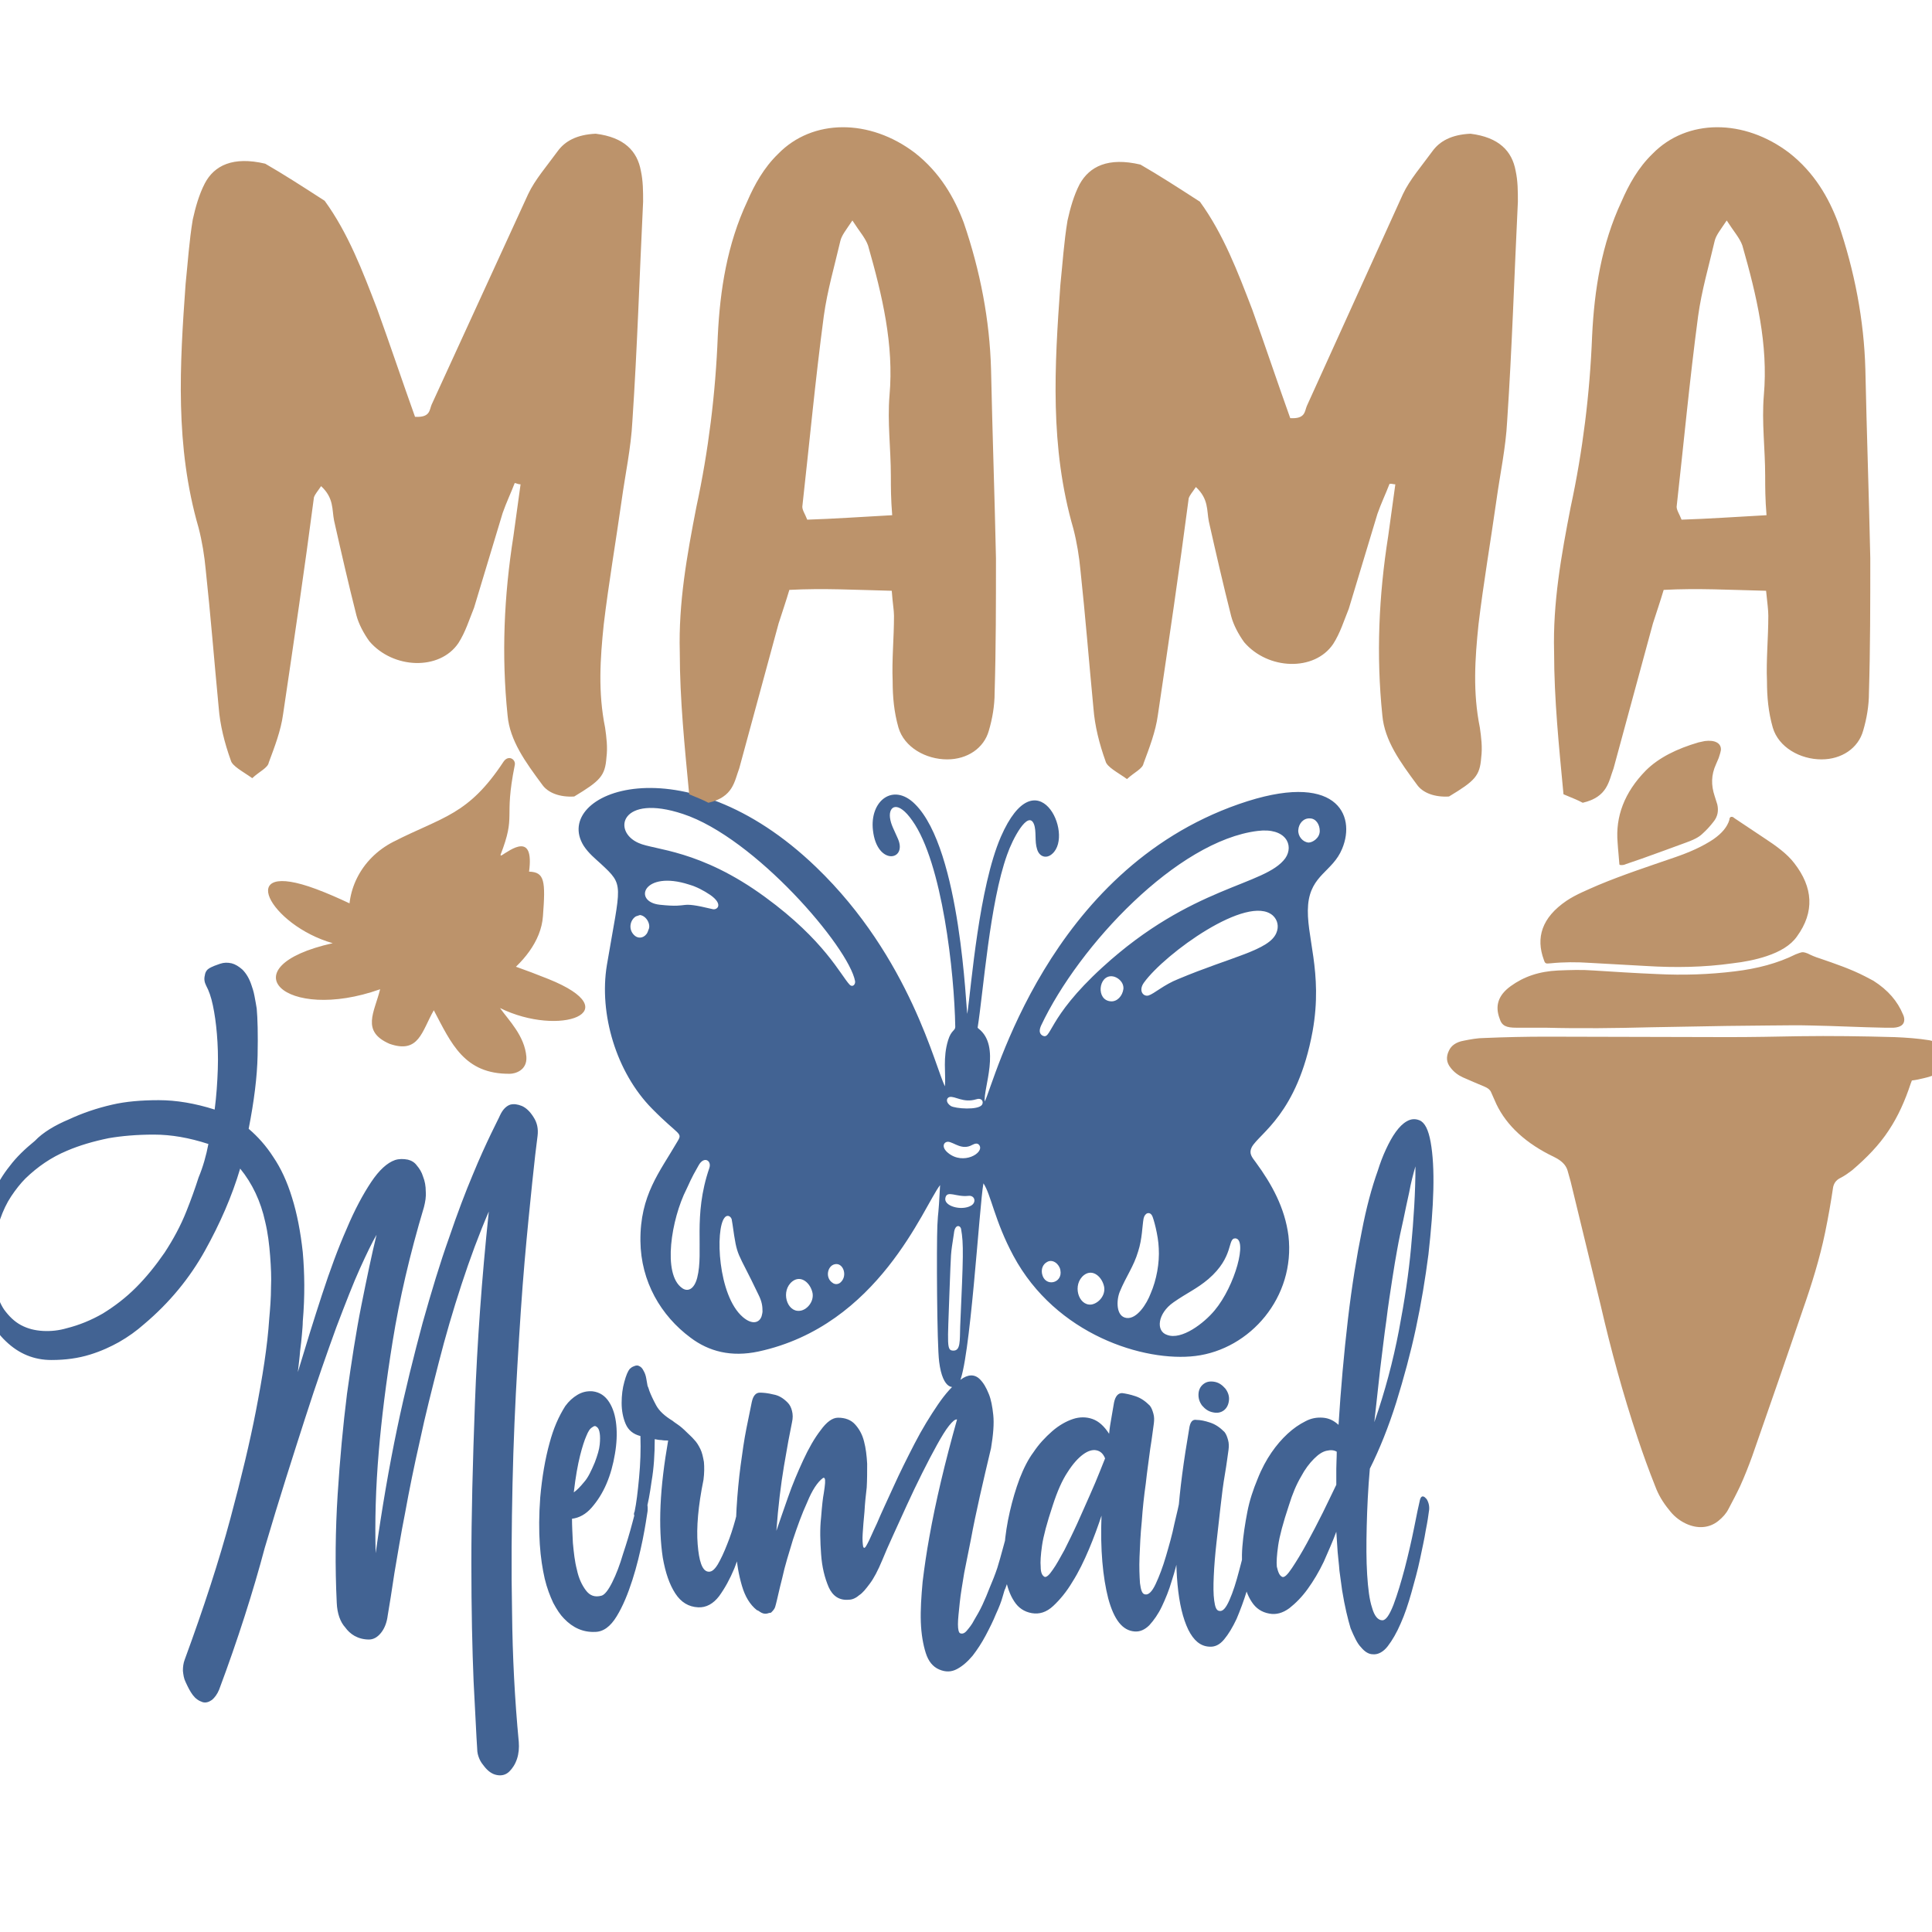
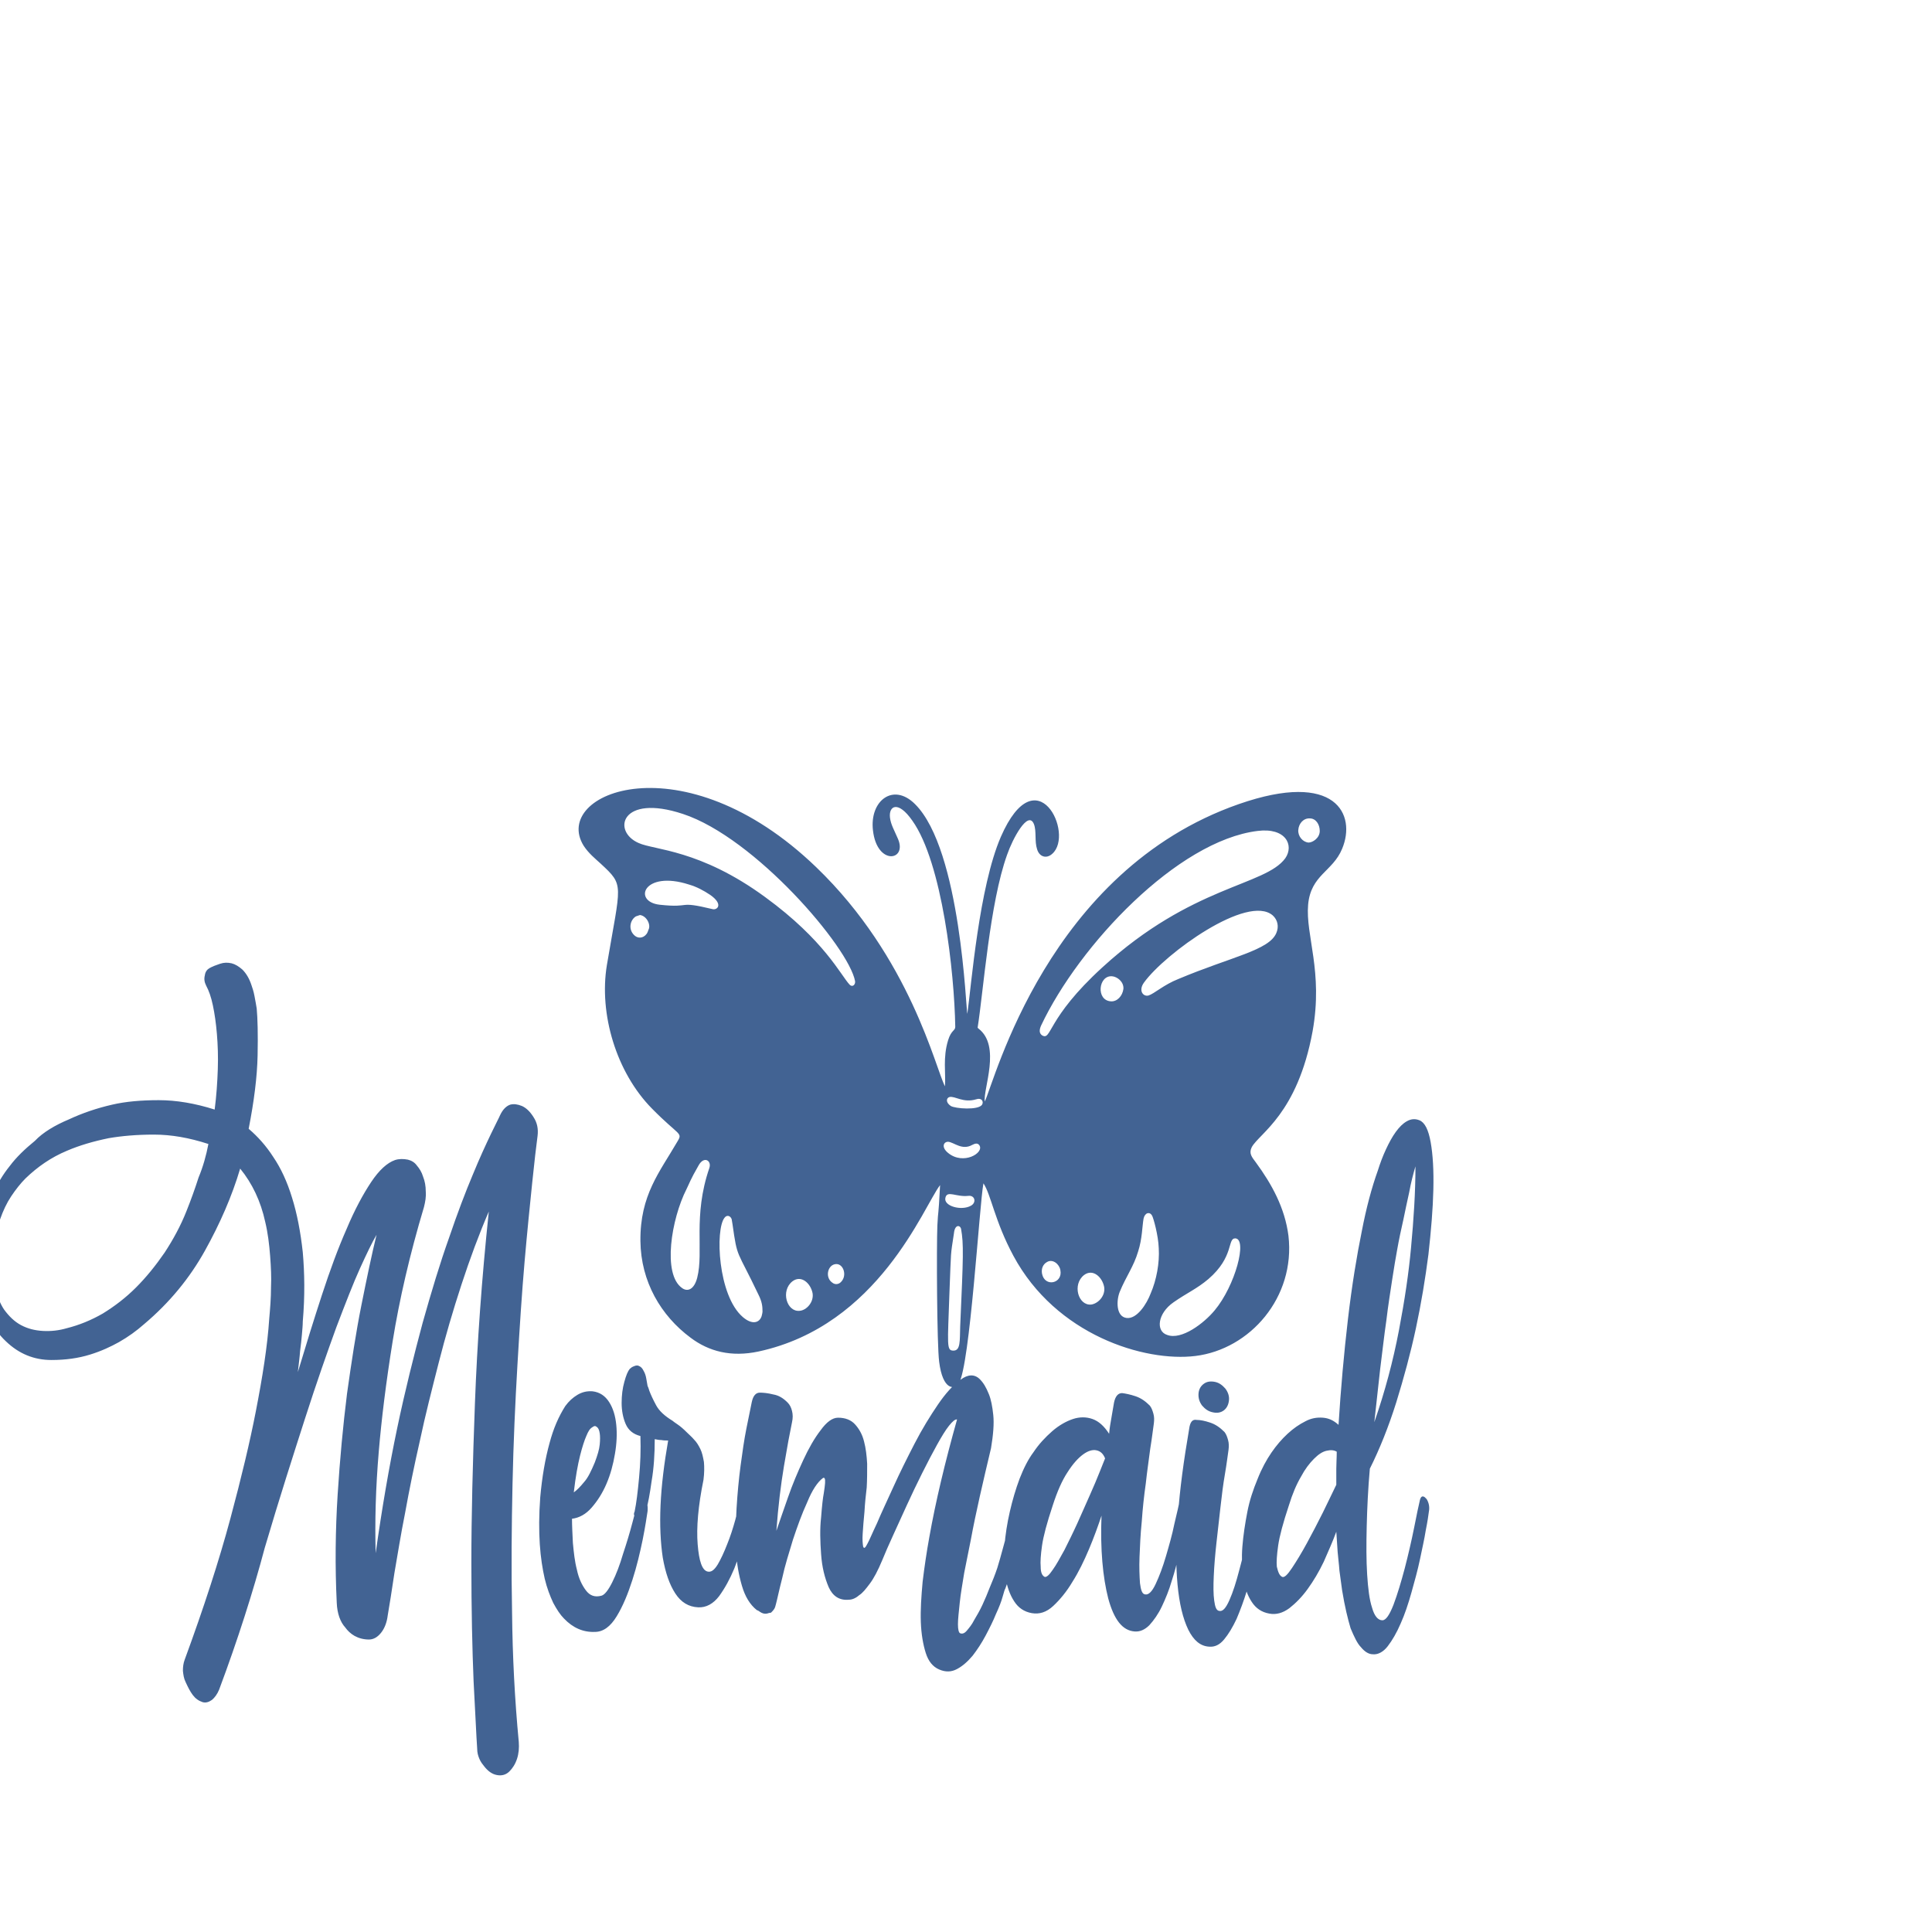
<svg xmlns="http://www.w3.org/2000/svg" version="1.1" id="Layer_1" x="0px" y="0px" viewBox="0 0 432 432" enable-background="new 0 0 432 432" xml:space="preserve">
  <path fill="#426393" d="M210.2,265c-3.7,4.8-13.7,31.4-40.6,37.2c-6.1,1.3-11.1,0-15.2-3.1c-6.6-4.9-11.1-12.5-11.2-21.6  c-0.1-10.3,4.3-15.4,8.3-22.3c1.2-2,0.3-1.2-5.7-7.3c-8-8.1-11.9-21.2-10.1-32.1c3.1-18.4,4-17.7-1.4-22.7c-1.2-1.1-2.7-2.3-3.8-4  c-7.3-11.8,22.2-23.9,52,4.8c21.1,20.3,26.7,45.1,28.8,49c0.2-3-0.5-6.4,0.7-10.3c0.7-2.3,1.6-2.1,1.6-3  c-0.2-12.1-2.9-36.7-9.6-46.1c-3.2-4.6-5.3-3.3-5-0.7c0.2,1.6,0.9,2.7,1.8,4.8c2.1,4.9-4.7,6-5.6-1.9c-0.8-6.6,4.5-10.8,9.4-5.9  c10.3,10.2,11.4,46.4,11.7,46.9c0.9-6.4,2.6-28.3,7.5-39.6c8-18.3,16.5-0.6,11.5,3.8c-1.3,1.2-2.9,0.7-3.4-1c-0.6-1.8-0.1-4-0.7-5.6  c-1.3-3.3-4.8,3.3-6,6.8c-3.9,10.8-5.3,30.5-6.6,38.7c0.1,0.1,0.1,0.1,0.2,0.2c5.1,3.9,1,13.5,1.4,16.3c2.2-4.5,14.1-51.6,56.8-66.5  c21.8-7.6,26.3,2.4,23.1,10c-2.1,5.1-7,5.8-7.6,12.5c-0.6,6.9,3.4,14.9,1,28.3c-3.4,18.5-11.9,22.8-13.6,25.9  c-0.7,1.4,0,2.2,0.9,3.4c3.6,4.9,6.5,10.2,7.3,16.4c1.6,13.8-8.6,25.4-20.8,26.9c-11.4,1.4-31.2-4.7-40.7-22.4  c-4.2-7.8-5-13.7-6.7-16.2c-0.9,4.7-3,40.8-5.5,44.7c-1,1.5-3.6,1.6-4.4-4.8c-0.5-3.8-0.6-25.8-0.4-30.5c0.2-4,0.2-1.1,0.6-8.9  C210.2,265.1,210.2,265,210.2,265z M281.2,185.8c-17.9,2.2-39.9,25.5-48.4,43.5c-0.4,0.9-0.5,1.7,0.2,2.2c2.2,1.3,0.9-3.7,13.5-15.2  c20.1-18.4,36.4-18.2,40.9-24.4C289.4,189,287.5,185,281.2,185.8z M142.8,188.5c3.5,1.6,13.7,1.4,28.3,12.1  c13.3,9.7,16.9,17.5,18.9,19.6c0.6,0.6,1.3,0,1.2-0.8c-1.4-7.6-22.4-32.1-38.5-37.4C138.8,177.4,136.8,185.9,142.8,188.5z   M255.8,219.7c-1.3,1.8-0.2,3.2,1,2.9c1.3-0.4,3.4-2.4,6.7-3.7c11.9-5,20.3-6.4,21.9-10.3c0.6-1.4,0.3-2.9-0.8-3.9  C279,199.8,260.5,213.2,255.8,219.7z M152.5,288c1.2,0.9,2.7,0.4,3.4-2.3c1.5-5.9-1-13.7,2.7-24.5c0.6-1.7-1.2-2.8-2.4-0.6  c-1.9,3.3-2,3.9-2.7,5.3C150.1,272.6,148.1,284.9,152.5,288z M271.6,293c4.6-5.5,7.4-16,4.6-16.1c-1.8,0-0.2,4.1-6,9.1  c-2.6,2.2-4.8,3.1-7.8,5.2c-3.6,2.5-4,6.5-1.4,7.3C264.2,299.7,269.2,295.9,271.6,293z M259.1,279.1c-0.1-2.9-1.2-6.8-1.5-7.3  c-0.5-0.9-1.6-0.7-1.9,0.7c-0.3,1.7-0.3,4.5-1.2,7.3c-1,3.4-2.7,5.6-4.1,9c-0.8,1.9-0.9,5.6,1.5,5.9c2.3,0.3,4.5-3.1,5.4-5.5  C258.6,286.2,259.3,282.4,259.1,279.1z M170.5,293.3c0-1.2-0.1-2.2-0.9-3.8c-4.9-10.3-4.7-7.9-5.8-15.7c-0.1-0.4-0.1-0.8-0.2-1.2  c-0.3-0.8-1.1-1-1.6-0.3c-2.1,2.6-1.5,17.4,4.1,22.2c2.1,1.8,3.7,1.3,4.2-0.2C170.4,293.9,170.5,293.5,170.5,293.3z M212.3,289  C212.3,289,212.3,289,212.3,289c-0.4,11.9-0.7,13,0.9,13c1.6,0,1.4-2.2,1.5-5.4c0.7-15.7,0.8-18.4,0.2-21.8c-0.2-0.9-1.4-1.1-1.6,1  C212.5,281.1,212.7,279,212.3,289z M147.5,202.3c7.4,0.8,3.6-1,11.9,1c1,0.2,2.4-1.1-0.6-3.2c-1.5-1-3-1.8-4.7-2.3  C143.9,194.5,141.4,201.6,147.5,202.3z M181.7,289.2c-0.4-2.2-2.5-4.2-4.5-2.7c-2.7,2.1-1.3,6.9,1.6,6.6  C180.3,293,182,291.2,181.7,289.2z M246.9,287.8c-0.4-2.2-2.5-4.2-4.5-2.7c-2.7,2.1-1.3,6.9,1.6,6.6  C245.5,291.5,247.2,289.8,246.9,287.8z M248.4,223.9c1.4,0.1,2.6-1.2,2.8-2.8c0.1-1.6-1.4-2.7-2.5-2.8  C245.6,218,245,223.7,248.4,223.9z M219,256.1c-0.4-0.6-1-0.4-1.6-0.1c-2.3,1.3-4.1-0.6-5.4-0.7c-1,0-1.6,1.2,0,2.5  C215.4,260.6,220.1,257.8,219,256.1z M290.3,185.6c-0.1,1.4,1,2.7,2.3,2.8c0.9,0,2.5-1,2.5-2.6c0-1.5-0.9-2.8-2.2-2.8  C291.5,182.9,290.4,184.1,290.3,185.6z M219.6,247c0.4-0.7-0.1-1.6-1.3-1.2c-2.9,0.9-4.8-0.8-6-0.5c-0.7,0.2-0.9,1.2,0.3,2  C213.6,247.9,218.8,248.3,219.6,247z M143.1,204.6c-0.3,0.1-0.6,0.2-0.9,0.3c-1.2,0.7-1.8,2.7-0.5,4.1c0.8,0.9,2.1,0.9,2.9-0.2  c0.2-0.3,0.3-0.6,0.4-0.9C145.6,206.8,144.6,204.8,143.1,204.6z M217.1,269.6c1.3-0.7,0.9-2.4-0.6-2.2c-2.7,0.3-4.7-1.3-5.1,0.4  C210.9,269.7,215,270.8,217.1,269.6z M237.1,284c-0.2-1.3-1.7-2.6-3-1.8c-0.9,0.5-1.3,1.5-1.1,2.6C233.6,287.9,237.7,287,237.1,284z   M186.1,286.8c0.6,0.5,1.4,0.4,1.9-0.1c1.6-1.5,0.5-4.5-1.4-4C185,283.1,184.5,285.7,186.1,286.8z M15.4,250.3  c3-1.4,6.2-2.5,9.7-3.3c3-0.7,6.5-1,10.4-1c3.9,0,8.1,0.7,12.5,2.1c0.4-3.1,0.6-6.1,0.7-9c0.1-2.9,0-5.5-0.2-7.9  c-0.2-2.4-0.5-4.5-0.9-6.4c-0.4-1.9-0.9-3.3-1.5-4.4c-0.4-0.8-0.5-1.5-0.3-2.3c0.1-0.8,0.5-1.3,1-1.6c0.7-0.4,1.5-0.7,2.4-1  c0.9-0.3,1.7-0.3,2.6-0.1c0.8,0.2,1.6,0.7,2.4,1.4c0.8,0.8,1.5,1.9,2,3.4c0.2,0.6,0.5,1.4,0.7,2.5c0.2,1.1,0.4,2.1,0.5,2.8  c0.2,2.2,0.3,5.7,0.2,10.5c-0.1,4.8-0.8,10.3-2,16.4c2,1.7,3.9,3.8,5.5,6.3c1.7,2.5,3.1,5.5,4.2,9.1c1.1,3.5,1.9,7.6,2.4,12.2  c0.4,4.6,0.5,9.7,0,15.5c0,0.8-0.1,1.8-0.2,3c-0.1,1-0.2,2.2-0.4,3.6c-0.1,1.4-0.3,2.9-0.5,4.7c1.8-6,3.6-11.8,5.4-17.3  c1.8-5.5,3.6-10.4,5.5-14.7c1.8-4.3,3.7-7.8,5.5-10.5s3.6-4.3,5.3-4.9c0.9-0.3,1.9-0.3,2.9-0.1c0.8,0.2,1.5,0.6,2,1.3  c0.6,0.7,1.1,1.5,1.4,2.5c0.4,1,0.6,2.1,0.6,3.3c0.1,1.2-0.1,2.3-0.4,3.5c-3.2,10.7-5.5,20.7-7,30c-1.5,9.3-2.5,17.5-3.1,24.6  c-0.7,8.2-0.9,15.8-0.7,22.8c1.4-10,3-19.3,4.8-27.9c1.8-8.6,3.8-16.5,5.7-23.6c2-7.1,3.9-13.4,5.9-19c1.9-5.6,3.7-10.3,5.3-14.1  c1.6-3.9,3-6.9,4.1-9.2c1.1-2.3,1.8-3.6,2-4.1c0.6-1.3,1.4-2.1,2.3-2.4c0.8-0.2,1.6-0.1,2.6,0.3c0.9,0.4,1.8,1.2,2.6,2.5  c0.8,1.2,1.1,2.6,0.9,4.2c-0.3,2.2-0.7,5.7-1.2,10.5c-0.5,4.9-1.1,10.7-1.7,17.6c-0.6,6.9-1.1,14.6-1.6,23.1s-0.9,17.4-1.1,26.7  c-0.2,9.3-0.3,18.8-0.1,28.7c0.1,9.8,0.6,19.4,1.5,28.9c0.1,1.3,0,2.6-0.4,3.8c-0.4,1.2-1,2.1-1.7,2.8c-0.8,0.8-1.8,1-2.8,0.8  c-1.1-0.2-2-0.9-2.8-1.9c-0.4-0.5-0.8-1-1.1-1.7c-0.3-0.7-0.5-1.4-0.5-2.3c-0.2-2.8-0.4-7.8-0.8-15c-0.3-7.2-0.5-16-0.5-26.5  s0.3-22.4,0.8-35.8c0.5-13.3,1.5-27.6,3.1-42.8c-2.2,5.1-4.2,10.5-6.1,16.3c-1.9,5.8-3.6,11.6-5.1,17.5c-1.5,5.9-3,11.7-4.2,17.4  c-1.3,5.7-2.4,11.1-3.3,16.1c-1,5-1.7,9.5-2.4,13.5c-0.6,4-1.1,7.2-1.5,9.5c-0.2,1.6-0.7,2.9-1.5,3.9c-0.8,1-1.7,1.5-2.7,1.5  c-1.2,0-2.3-0.3-3.2-0.8c-0.9-0.5-1.6-1.2-2.1-1.9c-1.1-1.2-1.8-3.1-1.9-5.5c-0.4-8.2-0.3-16.3,0.2-24.2c0.5-7.9,1.2-15.4,2.1-22.6  c1-7.1,2-13.7,3.2-19.7c1.2-6,2.3-11.3,3.4-15.8c-1,1.7-2.2,4.2-3.7,7.5c-1.5,3.3-3.2,7.7-5.3,13.2c-2,5.5-4.4,12.3-7,20.4  c-2.6,8.1-5.7,17.7-9,28.9c-1.3,4.9-2.8,10-4.5,15.3c-1.7,5.3-3.6,10.8-5.7,16.4c-0.4,1-1,1.8-1.6,2.3c-0.7,0.5-1.4,0.7-2.1,0.5  c-0.9-0.3-1.6-0.8-2.2-1.6c-0.6-0.8-1.1-1.8-1.6-2.9c-0.4-0.8-0.5-1.6-0.6-2.5c0-0.9,0.1-1.7,0.4-2.5c4.3-11.7,7.7-22.2,10.2-31.5  c2.5-9.3,4.4-17.3,5.7-24c1.5-7.7,2.6-14.6,3-20.7c0.2-2.3,0.4-4.6,0.4-7.1c0.1-2.1,0-4.4-0.2-7c-0.2-2.6-0.5-5.1-1.1-7.6  c-1-4.6-2.9-8.6-5.6-11.9c-1.8,6.1-4.5,12.3-7.9,18.4c-3.4,6.1-7.9,11.6-13.6,16.4c-1.7,1.5-3.5,2.8-5.6,4c-1.8,1-3.9,2-6.5,2.8  c-2.6,0.8-5.4,1.2-8.6,1.2c-3.9,0-7.3-1.4-10.2-4.2c-3-2.8-4.9-6.9-5.7-12.2c-0.6-5.1-0.3-10,0.8-14.6c0.5-2,1.2-4,2.1-6.2  s2.1-4.2,3.7-6.2c1.5-2,3.4-3.8,5.6-5.6C9.6,253.2,12.3,251.6,15.4,250.3z M46.6,255.8c-4.3-1.4-8.3-2.1-12.2-2.1  c-3.8,0-7.2,0.3-10.1,0.8c-3.4,0.7-6.5,1.6-9.3,2.8c-3.6,1.5-6.6,3.6-9.3,6.2c-1.1,1.1-2.2,2.5-3.2,4c-1,1.5-1.8,3.2-2.5,5.2  c-0.7,1.9-1.1,4.1-1.4,6.4c-0.3,2.4-0.2,5,0.2,7.8c0.4,2.5,1.1,4.4,2.1,5.9c1.1,1.5,2.3,2.7,3.8,3.5c1.5,0.8,3.1,1.2,4.9,1.3  s3.6-0.1,5.3-0.6c2.8-0.7,5.5-1.8,8.1-3.3c2.6-1.6,5.1-3.5,7.4-5.8c2.3-2.3,4.4-4.9,6.4-7.8c1.9-2.9,3.6-6,4.9-9.3  c1-2.5,1.9-5,2.7-7.5C45.4,260.9,46.1,258.4,46.6,255.8z M144.2,335.1c0.5,0.7,0.7,1.6,0.6,2.8c-0.2,1.3-0.5,3.4-1.1,6.4  c-0.6,2.9-1.3,5.9-2.3,9c-1,3.1-2.1,5.8-3.5,8.1c-1.4,2.3-3,3.5-4.9,3.5c-2.6,0.1-4.9-0.9-6.9-3c-0.8-0.8-1.6-2-2.4-3.5  c-0.7-1.5-1.4-3.3-1.9-5.4c-0.5-2.2-0.9-4.7-1.1-7.7c-0.2-3-0.2-6.5,0.1-10.5c0.4-4.5,1.1-8.6,2.1-12.2c0.4-1.5,0.9-3,1.5-4.4  c0.6-1.4,1.3-2.7,2-3.8c0.8-1.1,1.7-1.9,2.7-2.5s2.1-0.9,3.4-0.8c1.6,0.2,2.8,1,3.7,2.4c0.9,1.4,1.4,3.1,1.6,5.1  c0.2,2,0.1,4.2-0.3,6.5c-0.4,2.4-1,4.6-1.9,6.7c-0.9,2.1-2,3.8-3.3,5.3c-1.3,1.5-2.8,2.3-4.4,2.5c0,1.5,0.1,3.3,0.2,5.4  c0.2,2.1,0.4,4.1,0.9,6c0.4,1.9,1.1,3.4,2,4.6c0.9,1.2,2,1.6,3.5,1.2c0.7-0.2,1.5-1.2,2.4-3c0.9-1.8,1.7-3.9,2.4-6.3  c0.8-2.4,1.5-4.7,2.1-7c0.6-2.3,1.1-4,1.3-5.2c0.1-0.4,0.2-0.6,0.4-0.7c0.2-0.1,0.4,0,0.6,0.1C144,334.8,144.1,335,144.2,335.1z   M132.9,318.9c-0.1,0-0.3,0.1-0.7,0.4c-0.3,0.2-0.7,0.8-1.1,1.8c-0.4,0.9-0.9,2.4-1.4,4.4c-0.5,2-1,4.7-1.4,8.2  c0.7-0.5,1.4-1.2,2.3-2.3c0.9-1,1.6-2.5,2.4-4.4c0.6-1.6,1-2.9,1.1-4c0.1-1,0.1-1.9,0-2.5c-0.1-0.7-0.3-1.1-0.5-1.3  C133.3,318.9,133,318.8,132.9,318.9z M145.2,311c0.3,0.8,0.8,1.9,1.5,3.2c0.7,1.3,1.9,2.4,3.7,3.5c0.1,0.1,0.5,0.4,1.1,0.8  c0.6,0.4,1.3,1,2.1,1.8c0.5,0.5,1.1,1,1.6,1.6c0.6,0.6,1,1.3,1.4,2.1c0.4,0.8,0.6,1.8,0.8,2.9c0.1,1.1,0.1,2.5-0.1,4  c-1.2,5.9-1.6,10.7-1.3,14.4c0.3,3.8,1,5.8,2.2,6.1c0.8,0.2,1.5-0.3,2.3-1.6c0.7-1.2,1.4-2.7,2.1-4.5c0.7-1.7,1.3-3.6,1.8-5.4  c0.5-1.9,0.9-3.4,1.1-4.5c0.2-0.8,0.6-1,1.1-0.6c0.1,0.1,0.2,0.2,0.4,0.4c0.5,0.8,0.7,1.8,0.5,2.8c-0.2,1.3-0.5,3.2-1.1,5.6  c-0.5,2.4-1.3,4.8-2.2,7.1c-1,2.4-2.1,4.4-3.4,6.2c-1.3,1.7-2.9,2.6-4.7,2.5c-2.1-0.1-3.8-1.1-5.1-3.1c-1.3-2-2.2-4.6-2.8-8  c-0.5-3.3-0.7-7.3-0.5-11.7c0.2-4.5,0.8-9.3,1.7-14.5c-0.5,0-1,0-1.5-0.1c-0.5,0-1-0.1-1.5-0.2c0,3.4-0.2,6.5-0.7,9.4  c-0.4,2.9-0.8,5-1.2,6.4c-0.3,1-0.8,1.7-1.5,1.8h-0.5c-0.2,0-0.4-0.1-0.6-0.4c-0.2-0.3-0.2-0.6,0-1c0.4-1.9,0.7-4.4,1-7.6  c0.3-3.2,0.4-6.2,0.3-9.3c-1.6-0.4-2.7-1.3-3.3-2.7c-0.6-1.4-0.9-3-0.9-4.7s0.2-3.3,0.6-4.7c0.4-1.5,0.8-2.4,1.2-2.9l0.5-0.4  c0.2-0.1,0.4-0.2,0.7-0.3c0.3-0.1,0.6-0.1,0.8,0c0.5,0.2,0.8,0.5,1.1,1.1c0.3,0.5,0.5,1.1,0.6,1.7c0.1,0.6,0.2,1.2,0.3,1.7  C145,310.3,145.1,310.7,145.2,311z M171.5,360.8c-0.5,0.1-1,0-1.6-0.4c-0.2-0.2-0.5-0.3-0.7-0.4c-1.5-1.2-2.6-3-3.3-5.4  c-0.7-2.4-1.2-5-1.3-8s-0.1-6.1,0.1-9.4c0.2-3.3,0.5-6.5,0.9-9.5c0.4-3,0.8-5.8,1.3-8.3c0.5-2.5,0.9-4.5,1.2-5.9  c0.3-1.4,0.9-2.1,1.8-2.1c0.8,0,1.8,0.1,3,0.4c1.2,0.2,2.2,0.8,3.2,1.8c0.5,0.5,0.8,1.1,1,1.9c0.2,0.8,0.2,1.6,0,2.5  c-0.5,2.4-1.1,5.6-1.8,9.8c-0.7,4.2-1.3,9-1.7,14.5c0.7-2.1,1.6-4.6,2.6-7.5c1-2.9,2.2-5.7,3.4-8.3c1.2-2.6,2.5-4.9,3.9-6.7  c1.3-1.8,2.6-2.8,3.9-2.8c1.6,0,2.9,0.5,3.8,1.5c0.9,1,1.6,2.2,2,3.8c0.4,1.5,0.6,3.2,0.7,5c0,1.8,0,3.6-0.1,5.3  c-0.2,1.7-0.4,3.5-0.5,5.4c-0.2,1.9-0.3,3.5-0.4,4.9c-0.1,1.4,0,2.3,0.1,2.9c0.2,0.6,0.5,0.3,1-0.7c0.4-0.7,1-2.2,2.1-4.5  c1-2.4,2.3-5.1,3.7-8.2c1.4-3.1,3-6.3,4.7-9.6c1.7-3.3,3.5-6.2,5.2-8.7c1.7-2.5,3.4-4.4,5.1-5.6c1.6-1.2,3.1-1.3,4.3-0.1  c0.8,0.8,1.4,1.8,2,3.3c0.5,1.2,0.8,2.8,1,4.7c0.2,1.9,0,4.4-0.5,7.4c-1.8,7.6-3.4,14.4-4.5,20.4c-0.5,2.5-1,5-1.5,7.5  c-0.4,2.5-0.8,4.7-1,6.7c-0.2,2-0.4,3.6-0.4,4.8c0,1.2,0.2,1.9,0.5,2c0.5,0.2,1,0,1.5-0.6c0.5-0.6,1.1-1.3,1.6-2.3  c0.6-1,1.3-2.2,1.9-3.5c0.6-1.3,1.1-2.5,1.6-3.8c0.6-1.4,1.2-2.9,1.7-4.4c0.4-1.3,0.8-2.7,1.2-4.2c0.4-1.5,0.8-2.9,1.2-4.3  c0.4-1.4,0.6-2.7,0.9-3.8c0.2-1.1,0.4-2.1,0.6-2.8c0.1-0.4,0.2-0.6,0.4-0.7c0.2-0.1,0.4,0,0.6,0.1c0.1,0.1,0.2,0.2,0.2,0.2  c0,0,0.1,0.1,0.2,0.2c0.5,0.8,0.7,1.7,0.5,2.8c-0.1,0.8-0.3,1.7-0.5,3c-0.2,1.2-0.5,2.6-0.8,4.2c-0.3,1.6-0.7,3.2-1.2,4.9  c-0.4,1.7-0.9,3.4-1.5,5c-0.1,0.1-0.3,0.7-0.6,1.8s-0.8,2.4-1.5,3.9c-0.6,1.5-1.4,3.1-2.3,4.8c-0.9,1.7-1.9,3.2-2.9,4.5  c-1.1,1.3-2.2,2.3-3.5,3c-1.3,0.7-2.6,0.7-4,0.1c-1.4-0.6-2.4-1.8-3-3.7c-0.6-1.9-1-4.2-1.1-6.9c-0.1-2.7,0.1-5.7,0.4-9  c0.4-3.3,0.9-6.7,1.5-10c1.4-7.9,3.5-16.7,6.2-26.3c-0.4-0.1-1,0.4-1.8,1.4c-0.8,1-1.7,2.5-2.7,4.3s-2.1,3.9-3.3,6.3  c-1.2,2.4-2.3,4.7-3.4,7.1c-1.1,2.4-2.1,4.6-3.1,6.8c-1,2.2-1.8,4-2.4,5.5c-1,2.4-1.9,4.1-2.8,5.3c-0.9,1.2-1.6,2.1-2.4,2.6  c-0.8,0.7-1.6,1-2.3,1c-2.1,0.2-3.6-0.8-4.5-2.8c-0.9-2.1-1.5-4.5-1.7-7.4c-0.2-2.8-0.3-5.6,0-8.2c0.2-2.6,0.4-4.4,0.6-5.4  c0.3-1.9,0.4-3,0.2-3.3c-0.1-0.2-0.2-0.2-0.4-0.1c-1.2,0.9-2.4,2.7-3.5,5.4c-1.2,2.6-2.2,5.4-3.2,8.4c-0.9,3-1.8,5.8-2.4,8.6  c-0.7,2.7-1.1,4.7-1.4,5.8c-0.1,0.4-0.2,0.8-0.4,1.1c-0.2,0.3-0.4,0.5-0.7,0.8C172.2,360.6,171.8,360.7,171.5,360.8z M265,335.1  c0.5,0.8,0.7,1.7,0.5,2.8c-0.1,0.8-0.3,2.1-0.6,3.8c-0.3,1.7-0.7,3.6-1.2,5.6c-0.5,2-1,4.1-1.7,6.2c-0.6,2.1-1.4,4-2.2,5.7  c-0.8,1.7-1.8,3.1-2.8,4.2c-1,1-2.1,1.5-3.3,1.4c-2.7-0.2-4.6-2.6-5.9-7.4c-1.2-4.7-1.8-10.9-1.5-18.5c-0.8,2.4-1.7,4.9-2.8,7.5  c-1.1,2.6-2.3,5.1-3.7,7.3c-1.3,2.2-2.8,4-4.3,5.4c-1.5,1.4-3.1,1.9-4.8,1.6c-1.7-0.3-3-1.2-3.9-2.6c-1-1.5-1.6-3.3-2-5.4  c-0.4-2.1-0.4-4.5-0.2-7c0.2-2.5,0.6-5.1,1.2-7.7c0.6-2.6,1.3-5,2.2-7.4c0.9-2.3,1.9-4.3,3.1-5.9c1.2-1.8,2.6-3.3,4.2-4.7  c1.5-1.3,3.1-2.2,4.6-2.7c1.5-0.5,3-0.5,4.4,0c1.4,0.5,2.6,1.6,3.7,3.3c0.1-1.2,0.3-2.4,0.5-3.5c0.2-1.1,0.4-2.3,0.6-3.5  c0.3-1.4,0.9-2.1,1.8-2.1c0.8,0.1,1.8,0.3,3,0.7c1.2,0.4,2.2,1.1,3.2,2.1c0.4,0.5,0.6,1.1,0.8,1.8c0.2,0.7,0.2,1.4,0.1,2.2  c-0.2,1.3-0.4,3.2-0.8,5.6c-0.3,2.4-0.7,5-1,7.8c-0.4,2.8-0.7,5.6-0.9,8.5c-0.3,2.9-0.4,5.5-0.5,7.9c-0.1,2.4,0,4.4,0.1,5.9  c0.2,1.6,0.5,2.4,1.1,2.5c0.8,0.2,1.6-0.6,2.4-2.3c0.8-1.7,1.6-3.8,2.3-6.2s1.4-4.8,1.9-7.3c0.6-2.5,1-4.2,1.2-5.4  c0.1-0.4,0.2-0.6,0.4-0.7c0.2-0.1,0.4,0,0.6,0.1C264.8,334.8,265,335,265,335.1z M233.6,352.6c0.4,0.1,1-0.4,1.8-1.6  c0.8-1.1,1.6-2.6,2.6-4.4c0.9-1.8,1.9-3.8,2.9-6c1-2.2,1.9-4.3,2.8-6.3s1.6-3.7,2.2-5.2c0.6-1.5,1-2.5,1.2-3c-0.4-1-1-1.6-1.9-1.8  c-0.9-0.2-1.9,0.1-3,0.9c-1.1,0.8-2.3,2.1-3.5,4c-1.2,1.8-2.3,4.3-3.3,7.4c-1.3,3.9-2.1,6.9-2.4,9c-0.3,2.1-0.4,3.7-0.3,4.7  C232.7,351.6,233,352.3,233.6,352.6z M281.7,335.1c0.5,0.8,0.7,1.7,0.5,2.8c-0.1,1.1-0.2,2.7-0.5,4.6c-0.3,1.9-0.7,4-1.2,6.3  s-1.1,4.6-1.7,6.9c-0.7,2.3-1.5,4.4-2.3,6.3c-0.9,1.9-1.8,3.4-2.8,4.6c-1,1.2-2.1,1.7-3.3,1.6c-2-0.1-3.5-1.4-4.7-3.8  c-1.2-2.5-2-5.8-2.4-10.1c-0.4-4.3-0.4-9.4,0.1-15.4c0.4-5.9,1.3-12.4,2.5-19.4c0.2-1.5,0.7-2.2,1.7-2c0.8,0,1.8,0.2,3,0.6  c1.2,0.4,2.2,1.1,3.2,2.1c0.4,0.5,0.6,1.1,0.8,1.8c0.2,0.7,0.2,1.4,0.1,2.2c-0.2,1.3-0.4,3.1-0.8,5.4c-0.4,2.3-0.7,4.7-1,7.4  c-0.3,2.6-0.6,5.3-0.9,8c-0.3,2.7-0.5,5.1-0.6,7.4c-0.1,2.2-0.1,4.1,0.1,5.5c0.2,1.5,0.5,2.2,1.1,2.3c0.8,0.2,1.5-0.6,2.3-2.4  c0.8-1.8,1.5-4,2.2-6.7c0.7-2.6,1.4-5.4,2-8.3c0.6-2.9,1-5.4,1.3-7.5c0.1-0.4,0.2-0.6,0.4-0.7c0.2-0.1,0.4,0,0.7,0.1  C281.3,334.7,281.4,334.9,281.7,335.1z M271.2,315.8c-1-0.2-1.7-0.7-2.4-1.5c-0.6-0.8-0.9-1.7-0.8-2.8c0.1-0.9,0.5-1.6,1.2-2.1  c0.7-0.5,1.5-0.6,2.5-0.4c0.9,0.2,1.6,0.7,2.3,1.5c0.6,0.8,0.9,1.7,0.8,2.6c-0.1,1-0.5,1.8-1.2,2.3  C272.9,315.9,272.1,316,271.2,315.8z M300.1,355.6c-0.2-1.4-0.4-2.9-0.6-4.4c-0.1-1.5-0.3-2.9-0.4-4.2c-0.1-1.5-0.2-3-0.3-4.5  c-0.8,2.2-1.8,4.4-2.8,6.7c-1.1,2.3-2.3,4.3-3.6,6.1c-1.3,1.8-2.7,3.2-4.1,4.3c-1.5,1.1-3,1.5-4.5,1.2c-1.7-0.3-3-1.2-3.9-2.6  c-1-1.5-1.6-3.3-1.9-5.4c-0.3-2.1-0.4-4.5-0.2-7c0.2-2.5,0.6-5.1,1.1-7.7s1.3-5,2.3-7.4c0.9-2.3,2-4.3,3.1-5.9  c1.1-1.6,2.3-3,3.6-4.2c1.3-1.2,2.6-2.1,4-2.8c1.3-0.7,2.6-0.9,3.9-0.8c1.3,0.1,2.4,0.6,3.5,1.6c0.5-8,1.2-15.9,2.1-23.6  c0.9-7.7,2-14.3,3.1-19.7c1-5.2,2.2-9.7,3.6-13.6c0.5-1.6,1.1-3.2,1.8-4.7c0.7-1.5,1.4-2.8,2.2-3.9c0.8-1.1,1.6-1.9,2.5-2.4  c0.9-0.5,1.8-0.6,2.8-0.2c1.2,0.5,2,2.1,2.5,4.9c0.5,2.8,0.7,6.3,0.6,10.6c-0.1,4.3-0.5,9.1-1.1,14.5c-0.7,5.4-1.6,10.9-2.8,16.5  c-1.2,5.6-2.7,11.1-4.4,16.6c-1.7,5.4-3.7,10.4-5.9,14.8c-0.4,4.5-0.6,8.8-0.7,12.9c-0.1,4.1-0.1,7.6,0.1,10.8  c0.2,3.1,0.5,5.6,1.1,7.4c0.5,1.8,1.3,2.8,2.3,2.8c0.8,0,1.6-1.2,2.5-3.5c0.9-2.4,1.7-5.1,2.5-8.1c0.8-3.1,1.5-6.1,2.1-9.1  c0.6-3,1-5,1.3-6.2c0.2-0.8,0.6-1,1.1-0.6c0.1,0.1,0.2,0.2,0.4,0.4c0.5,0.8,0.7,1.8,0.5,2.8c-0.1,0.8-0.3,2.2-0.7,4.2  c-0.3,1.9-0.8,4.1-1.3,6.5c-0.5,2.4-1.2,4.9-1.9,7.4c-0.7,2.5-1.5,4.9-2.4,6.9c-0.9,2.1-1.9,3.8-2.9,5.1c-1,1.3-2.2,1.9-3.3,1.8  c-0.9,0-1.8-0.5-2.7-1.6c-0.8-0.8-1.5-2.3-2.3-4.2C301.4,362.1,300.7,359.3,300.1,355.6z M286.7,352.6c0.5,0.2,1.2-0.5,2.2-2  c1-1.5,2.1-3.3,3.3-5.5c1.2-2.2,2.4-4.5,3.6-6.9c1.2-2.5,2.2-4.5,3-6.2c0-1.2,0-2.4,0-3.6c0-1.2,0.1-2.4,0.1-3.8  c-0.7-0.4-1.4-0.4-2.3-0.2s-1.8,0.8-2.8,1.8c-1,1-2,2.3-2.9,4c-1,1.7-1.9,3.8-2.7,6.4c-1.3,3.9-2.1,6.9-2.4,9  c-0.3,2.1-0.4,3.7-0.3,4.7C285.8,351.6,286.1,352.3,286.7,352.6z M312.4,279.5c-0.3,1.7-0.7,3.9-1.1,6.6c-0.4,2.7-0.9,5.7-1.3,9.1  c-0.5,3.4-0.9,7.1-1.4,11c-0.4,3.9-0.9,7.9-1.3,11.8c2.4-6.9,4.2-13.7,5.5-20.5c1.3-6.8,2.2-12.9,2.7-18.4c0.6-6.4,1-12.5,1-18.3  c-0.5,1.7-1,3.6-1.4,5.8c-0.5,2.2-0.9,4.2-1.3,6.1C313.3,274.9,312.8,277.2,312.4,279.5z" />
-   <path fill="#BC936B" d="M435.7,238.5c-1.5,1.2-3.3,2.1-5.6,2.6c-0.8,0.2-1.7,0.4-2.6,0.5c-0.1,0.3-0.2,0.5-0.3,0.8  c-1.2,3.6-2.7,7.1-4.9,10.4c-2.1,3.2-4.9,6.1-8.2,8.9c-0.8,0.6-1.6,1.2-2.6,1.7c-1,0.5-1.4,1.2-1.6,2c-0.5,3.4-1.1,6.8-1.8,10.2  c-1.2,5.8-3,11.6-5,17.3c-3.7,10.9-7.5,21.8-11.3,32.7c-0.8,2.2-1.7,4.5-2.7,6.7c-0.8,1.7-1.7,3.4-2.6,5.1c-0.5,1-1.3,1.9-2.3,2.7  c-2,1.6-4.6,1.8-7.2,0.6c-1.7-0.8-2.9-1.9-3.8-3.1c-1.4-1.7-2.4-3.4-3.1-5.3c-1.4-3.5-2.7-7.1-3.9-10.7c-3.3-9.9-6-19.8-8.3-29.8  c-2.2-9.2-4.5-18.4-6.7-27.6c-0.2-0.8-0.5-1.7-0.7-2.5c-0.4-1.3-1.4-2.2-3-3c-6.3-3-10.6-7-12.9-11.8c-0.4-0.9-0.8-1.8-1.2-2.7  c-0.2-0.5-0.7-0.9-1.4-1.2c-1.7-0.7-3.3-1.4-4.9-2.1c-1.1-0.5-2-1.2-2.7-2.1c-1-1.2-1.1-2.5-0.4-3.9c0.5-1.1,1.6-1.9,3.3-2.2  c1.5-0.3,3.1-0.6,4.6-0.6c4.6-0.2,9.3-0.3,13.9-0.3c13.6,0,27.1,0.1,40.7,0.1c5.3,0,10.5-0.1,15.8-0.2c7.1-0.1,14.2,0,21.3,0.2  c2.6,0.1,5.3,0.3,7.8,0.7c1.4,0.3,2.7,0.7,3.8,1.4C437.1,235.3,437.3,237.2,435.7,238.5z M346.7,215.4c2.9-0.3,5.9-0.3,8.8-0.1  c4.2,0.2,8.4,0.5,12.6,0.7c6.5,0.4,12.9,0.3,19.3-0.6c2.6-0.3,5.2-0.8,7.6-1.6c3-1,5.4-2.4,6.8-4.4c4-5.5,3.6-11-0.6-16.4  c-1.6-2.1-4.1-3.9-6.7-5.6c-2.2-1.5-4.4-2.9-6.6-4.4c-0.1-0.1-0.3-0.2-0.4-0.3c-0.3-0.1-0.6-0.1-0.7,0.2c-0.1,0.1-0.1,0.2-0.1,0.4  c-0.5,1.7-1.8,3.1-3.5,4.3c-2.5,1.7-5.5,3-8.7,4.1c-5.8,2-11.6,3.9-17.1,6.2c-2.5,1.1-5,2.1-7.1,3.5c-5.6,3.8-6.9,8.3-5.1,13.2  C345.5,215.5,345.6,215.5,346.7,215.4z M339.1,229.8c2.2,0,4.4,0,6.6,0c7.8,0.2,15.6,0.1,23.5-0.1c5.7-0.1,11.3-0.2,17-0.3  c3.2,0,6.4-0.1,9.6-0.1c3,0,6-0.1,9.1,0c5.5,0.1,11.1,0.4,16.6,0.5c0.6,0,1.2,0,1.9,0c1.6-0.1,2.4-0.7,2.4-1.8  c0-0.4-0.1-0.8-0.3-1.2c-1.2-2.9-3.3-5.4-6.6-7.5c-0.6-0.3-1.3-0.7-1.9-1c-3.1-1.6-6.6-2.8-10.1-4c-1-0.3-1.9-0.7-2.7-1.1  c-0.8-0.3-1.1-0.4-1.9-0.1c-0.3,0.1-0.5,0.2-0.8,0.3c-4,2-8.6,3.2-13.6,3.8c-5.7,0.7-11.5,0.9-17.4,0.6c-4.8-0.2-9.5-0.5-14.2-0.8  c-2.6-0.2-5.3-0.1-7.9,0c-4.3,0.2-7.7,1.4-10.6,3.5c-2.9,2.1-3.5,4.5-2.5,7.2C335.8,229.4,336.8,229.8,339.1,229.8z M362.1,193.3  c0,0,0.1,0.1,0.1,0.1c0.5,0.1,1,0,1.4-0.2c1.2-0.4,2.3-0.8,3.5-1.2c3.3-1.2,6.7-2.4,9.9-3.6c1.4-0.5,2.8-1.1,3.7-2  c0.9-0.8,1.7-1.7,2.4-2.6c1-1.2,1.2-2.5,0.9-3.9c-0.2-0.6-0.4-1.3-0.6-1.9c-0.8-2.4-0.8-4.7,0.3-7.1c0.2-0.5,0.4-0.9,0.6-1.4  c0.2-0.6,0.4-1.2,0.5-1.8c0.1-1.5-1.3-2.3-3.6-2c-0.5,0.1-1,0.2-1.4,0.3c-4.8,1.4-8.9,3.4-11.8,6.3c-4.8,4.9-6.8,10.3-6.3,16.1  C361.8,190.1,362,191.7,362.1,193.3z M87.1,233.4c6.6,2.3,7.2-2.8,9.9-7.5c3.9,7.4,6.8,14.3,17,14.2c1.1,0,3.9-0.7,3.7-3.8  c-0.4-4.7-3.9-8.1-5.9-10.9c13.4,6.6,29,0.8,10.8-6.5c-22-8.8-11.6-1.2-37.1-13.4c-4.9-2.3-9.7-4.8-14.8-6.7  c-18.5-6.9-10.4,8.1,3.7,12.1c-23.7,5.3-10.8,17.9,10.6,10.3C83.7,226.4,80.7,230.6,87.1,233.4z M121.4,204.9  c0.6-7.9,0.4-9.9-3.1-10c1.2-9-4.1-4.9-6.2-3.6c-0.1,0-0.1-0.1-0.2-0.1c3.6-9.3,0.7-7.7,3.2-20.1c0.3-1.3-1.4-2.4-2.5-0.8  c-7.9,12-13.6,12.3-24.6,17.9c-14.9,7.6-14.5,30.8,11,35.7C104.7,224.8,120.6,216.1,121.4,204.9z M110.2,207.1  c0.1-0.2,0-0.4,0.1-0.7c-6.5-1.7,1.2-1.8-6.8-19.2c0,0-0.1,0-0.2-0.1c-3,5.1-5.7,10.9-9.2,9.8c-2.8,4.5-5.5,7.3-9.1,2.1  c-1.8,1.7-1.9,13.2-0.2,18.5c3.1,2.7,7.5,4.8,13,6.1C107.1,221,107.7,214.9,110.2,207.1z M116.4,108.3l-1.6,11.6  c-2.1,13.3-2.7,26.6-1.3,40.1c0.5,5.6,4,10.4,7.7,15.4c1.3,1.9,4,2.9,7.2,2.7c5.8-3.5,6.9-4.6,7.2-8.7c0.3-2.3,0-4.6-0.3-6.7  c-1.6-7.9-1.1-15.4-0.3-23.1c1.1-9.2,2.7-18.5,4-27.7c0.8-5.8,2.1-11.8,2.4-17.7c1.1-16.4,1.6-32.7,2.4-49.1c0-2.3,0-4.6-0.5-6.9  c-0.8-4.4-3.7-7.5-10.1-8.3c-4.3,0.2-6.9,1.7-8.5,3.9c-2.4,3.3-5.1,6.4-6.6,9.6L96.5,90.5c-0.5,1.2-0.3,2.9-3.7,2.7  C89.9,85.1,87.2,77,84.3,69c-3.2-8.3-6.4-16.8-11.7-24.1c-5.1-3.3-9.3-6-13.3-8.3C52.1,34.9,47.9,37,45.8,41  c-1.3,2.5-2.1,5.4-2.7,8.1c-0.8,4.8-1.1,9.6-1.6,14.4c-1.3,18.1-2.4,36.2,2.9,54.5c0.8,3.1,1.3,6.2,1.6,9.4  c1.1,10.2,1.9,20.4,2.9,30.8c0.3,3.9,1.3,7.9,2.7,11.8c0.3,1.3,2.7,2.5,4.8,4c1.6-1.5,3.5-2.3,3.7-3.5c1.3-3.5,2.7-7.1,3.2-10.8  c2.4-16.2,4.8-32.4,6.9-48.5c0.3-0.8,0.8-1.3,1.6-2.5c2.9,2.7,2.4,5.2,2.9,7.7c1.6,7.1,3.2,14.1,5,21.2c0.5,1.9,1.6,4,2.9,5.8  c5.3,6.2,15.7,6.6,19.9,0.4c1.6-2.5,2.4-5.2,3.5-7.9l6.4-21.2c0.8-2.3,1.9-4.6,2.7-6.7C115.6,108.1,115.9,108.3,116.4,108.3z   M199.9,137.7c0,5-0.5,9.8-0.3,14.6c0,3.5,0.3,6.9,1.3,10.4c1.3,4.4,6.1,7.1,10.9,7.1c4.5,0,8.2-2.5,9.3-6.4  c0.8-2.7,1.3-5.6,1.3-8.5c0.3-10,0.3-20,0.3-30.1c-0.3-14.1-0.8-28.1-1.1-42.2c-0.3-11-2.4-22-6.1-32.8c-2.1-5.6-5.3-11.2-10.9-15.6  c-10.1-7.7-22.9-7.7-30.6,0.2c-3.2,3.1-5.3,6.9-6.9,10.6c-4.5,9.6-6.1,19.8-6.6,30.1c-0.5,12.9-2.1,25.8-4.8,38.3  c-2.1,10.8-4,21.4-3.7,32.4c0,10.6,1.1,21.2,2.1,31.8c1.9,0.8,3.2,1.3,4.3,1.9c5.6-1.3,5.8-4.8,6.9-7.7l8.8-32.4  c0.8-2.5,1.6-4.8,2.4-7.5c7.7-0.4,14.6,0,22.9,0.2C199.6,135,199.9,136.4,199.9,137.7z M180.5,116.2c-0.5-1.3-1.1-2.1-1.1-2.9  c1.6-14.3,2.9-28.3,4.8-42.6c0.8-5.8,2.4-11.2,3.7-16.8c0.3-1.3,1.3-2.5,2.7-4.6c1.6,2.5,2.9,3.9,3.5,5.6  c3.2,11.2,5.8,22.2,4.8,33.5c-0.5,6,0.3,11.9,0.3,18.1c0,2.5,0,5,0.3,8.7C192.2,115.6,186.6,116,180.5,116.2z M312,108.3l-1.6,11.6  c-2.1,13.3-2.7,26.6-1.3,40.1c0.5,5.6,4,10.4,7.7,15.4c1.3,1.9,4,2.9,7.2,2.7c5.8-3.5,6.9-4.6,7.2-8.7c0.3-2.3,0-4.6-0.3-6.7  c-1.6-7.9-1.1-15.4-0.3-23.1c1.1-9.2,2.7-18.5,4-27.7c0.8-5.8,2.1-11.8,2.4-17.7c1.1-16.4,1.6-32.7,2.4-49.1c0-2.3,0-4.6-0.5-6.9  c-0.8-4.4-3.7-7.5-10.1-8.3c-4.3,0.2-6.9,1.7-8.5,3.9c-2.4,3.3-5.1,6.4-6.6,9.6l-21.5,47.4c-0.5,1.2-0.3,2.9-3.7,2.7  c-2.9-8.1-5.6-16.2-8.5-24.3c-3.2-8.3-6.4-16.8-11.7-24.1c-5.1-3.3-9.3-6-13.3-8.3c-7.2-1.7-11.4,0.4-13.6,4.4  c-1.3,2.5-2.1,5.4-2.7,8.1c-0.8,4.8-1.1,9.6-1.6,14.4c-1.3,18.1-2.4,36.2,2.9,54.5c0.8,3.1,1.3,6.2,1.6,9.4  c1.1,10.2,1.9,20.4,2.9,30.8c0.3,3.9,1.3,7.9,2.7,11.8c0.3,1.3,2.7,2.5,4.8,4c1.6-1.5,3.5-2.3,3.7-3.5c1.3-3.5,2.7-7.1,3.2-10.8  c2.4-16.2,4.8-32.4,6.9-48.5c0.3-0.8,0.8-1.3,1.6-2.5c2.9,2.7,2.4,5.2,2.9,7.7c1.6,7.1,3.2,14.1,5,21.2c0.5,1.9,1.6,4,2.9,5.8  c5.3,6.2,15.7,6.6,19.9,0.4c1.6-2.5,2.4-5.2,3.5-7.9l6.4-21.2c0.8-2.3,1.9-4.6,2.7-6.7C311.2,108.1,311.5,108.3,312,108.3z   M395.4,137.7c0,5-0.5,9.8-0.3,14.6c0,3.5,0.3,6.9,1.3,10.4c1.3,4.4,6.1,7.1,10.9,7.1c4.5,0,8.2-2.5,9.3-6.4  c0.8-2.7,1.3-5.6,1.3-8.5c0.3-10,0.3-20,0.3-30.1c-0.3-14.1-0.8-28.1-1.1-42.2c-0.3-11-2.4-22-6.1-32.8c-2.1-5.6-5.3-11.2-10.9-15.6  c-10.1-7.7-22.9-7.7-30.6,0.2c-3.2,3.1-5.3,6.9-6.9,10.6c-4.5,9.6-6.1,19.8-6.6,30.1c-0.5,12.9-2.1,25.8-4.8,38.3  c-2.1,10.8-4,21.4-3.7,32.4c0,10.6,1.1,21.2,2.1,31.8c1.9,0.8,3.2,1.3,4.3,1.9c5.6-1.3,5.8-4.8,6.9-7.7l8.8-32.4  c0.8-2.5,1.6-4.8,2.4-7.5c7.7-0.4,14.6,0,22.9,0.2C395.2,135,395.4,136.4,395.4,137.7z M376,116.2c-0.5-1.3-1.1-2.1-1.1-2.9  c1.6-14.3,2.9-28.3,4.8-42.6c0.8-5.8,2.4-11.2,3.7-16.8c0.3-1.3,1.3-2.5,2.7-4.6c1.6,2.5,2.9,3.9,3.5,5.6  c3.2,11.2,5.8,22.2,4.8,33.5c-0.5,6,0.3,11.9,0.3,18.1c0,2.5,0,5,0.3,8.7C387.7,115.6,382.1,116,376,116.2z" />
</svg>